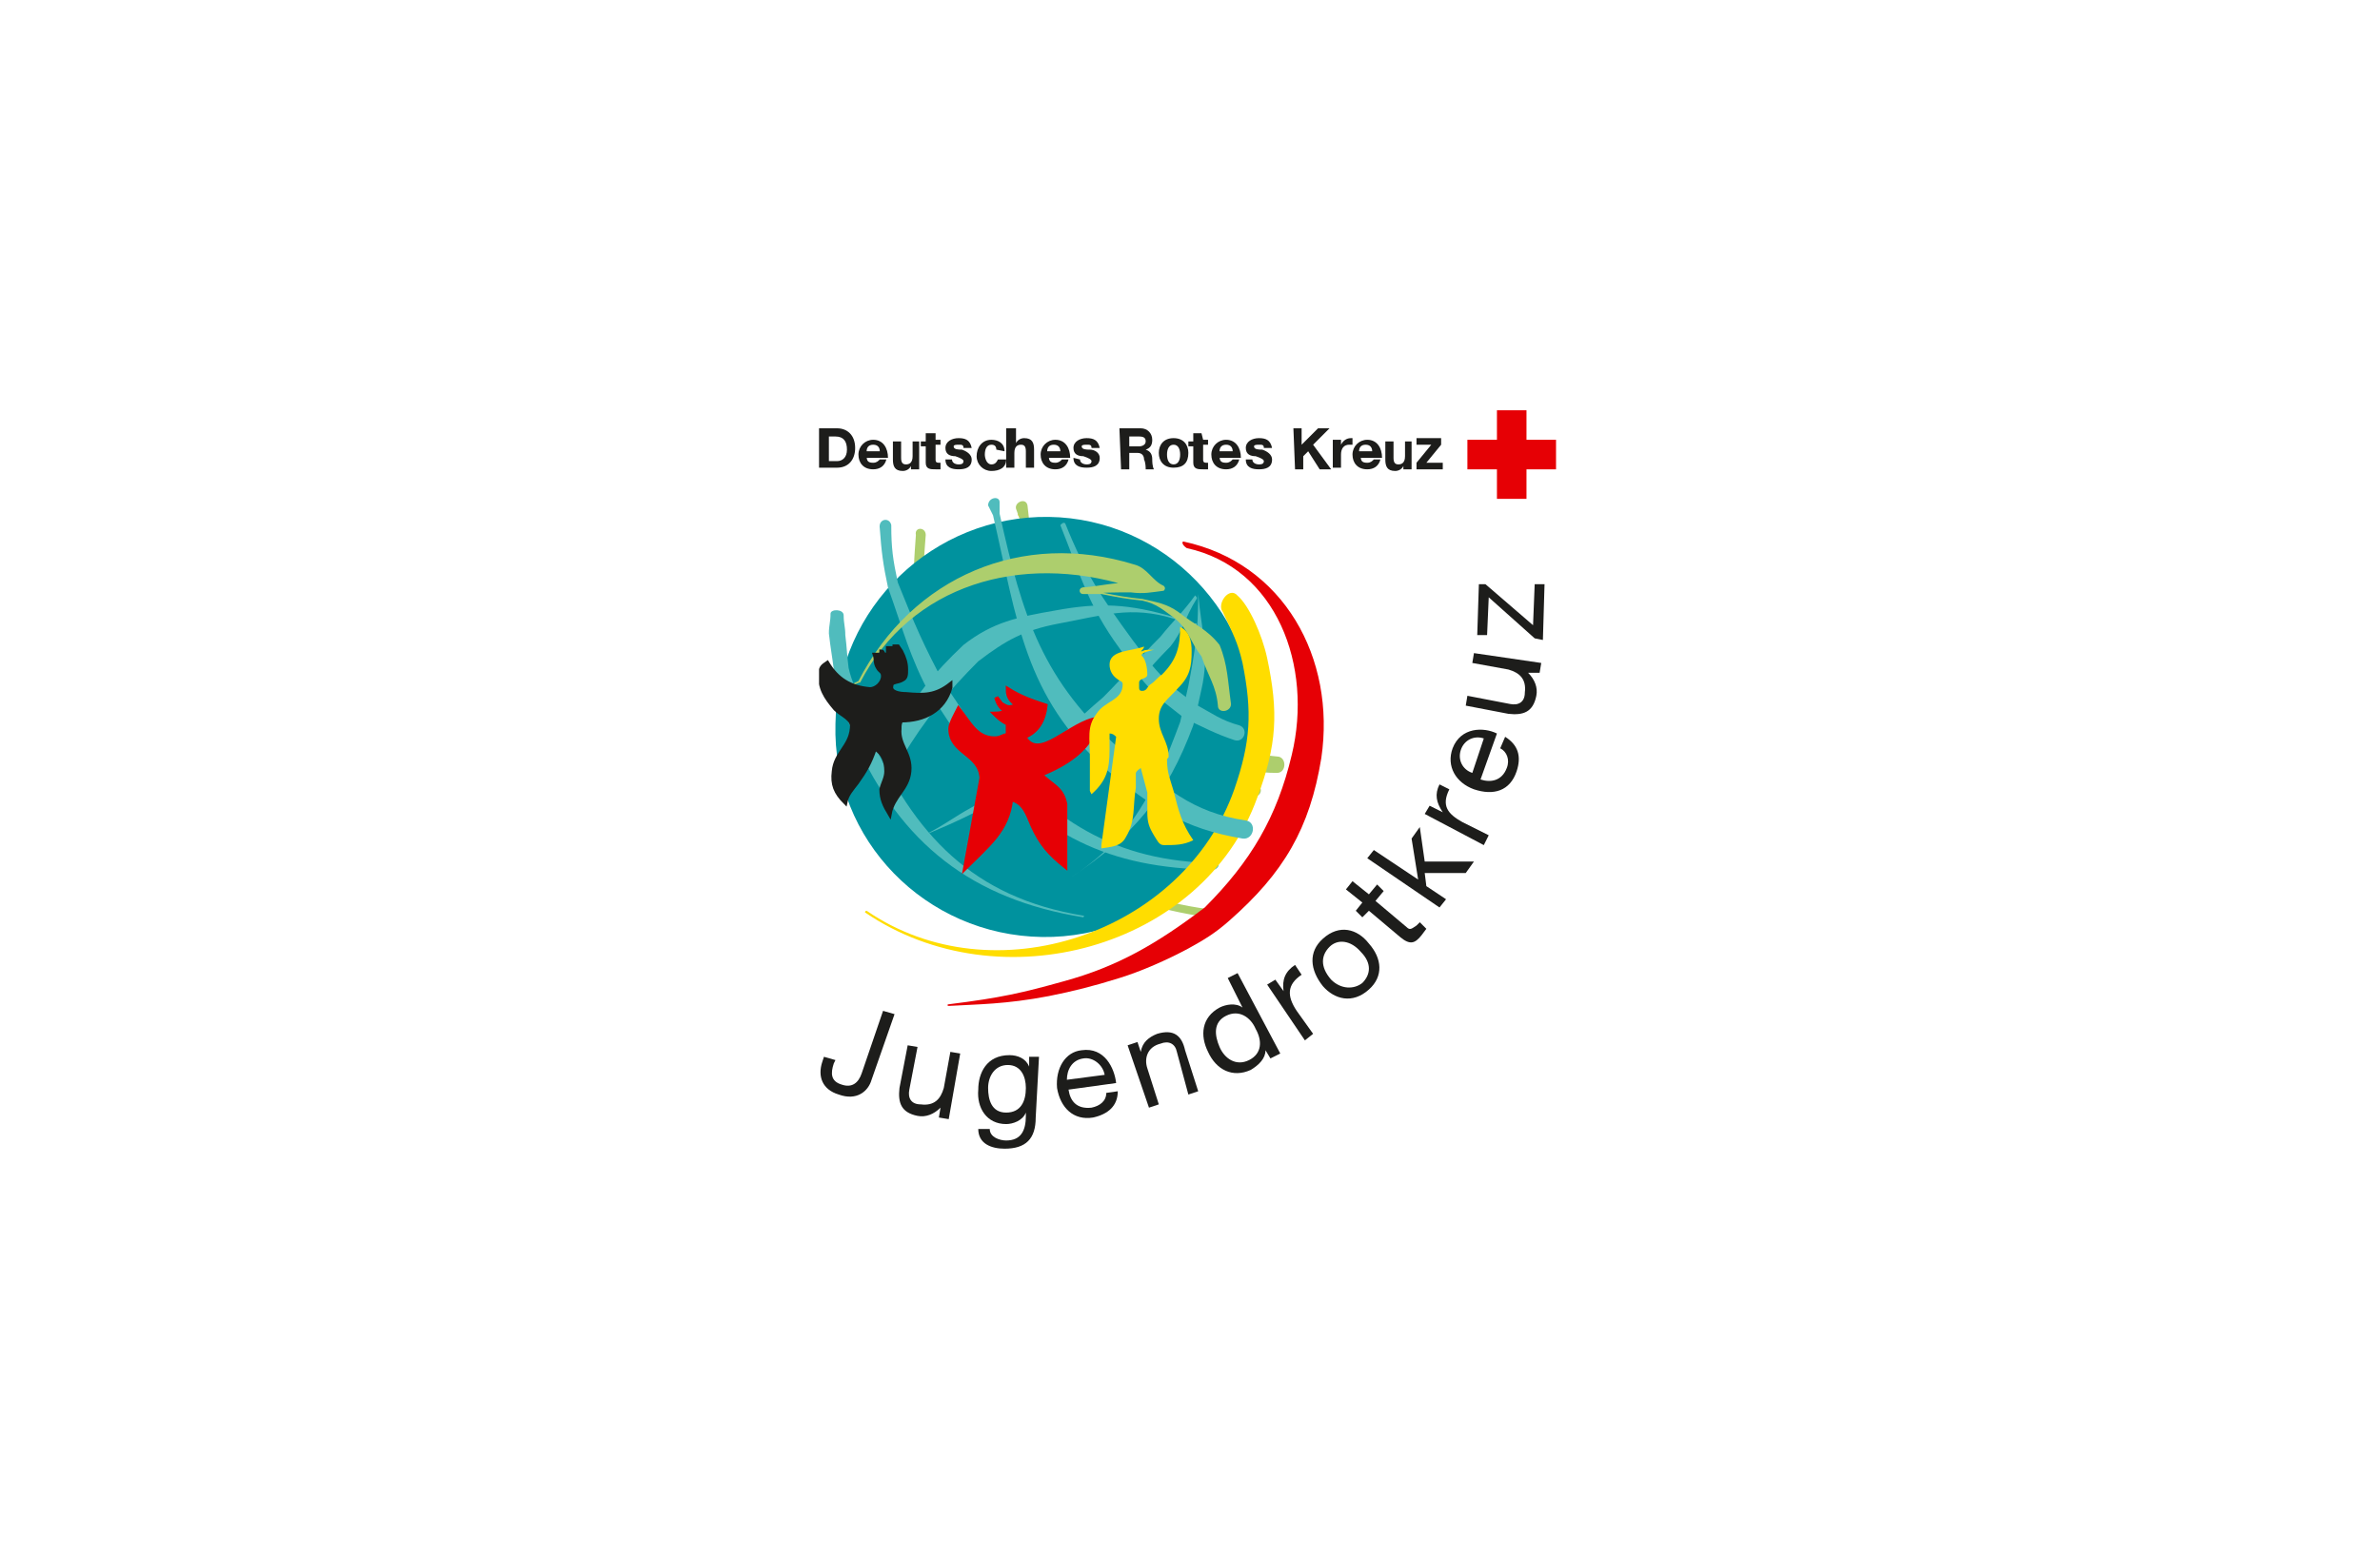
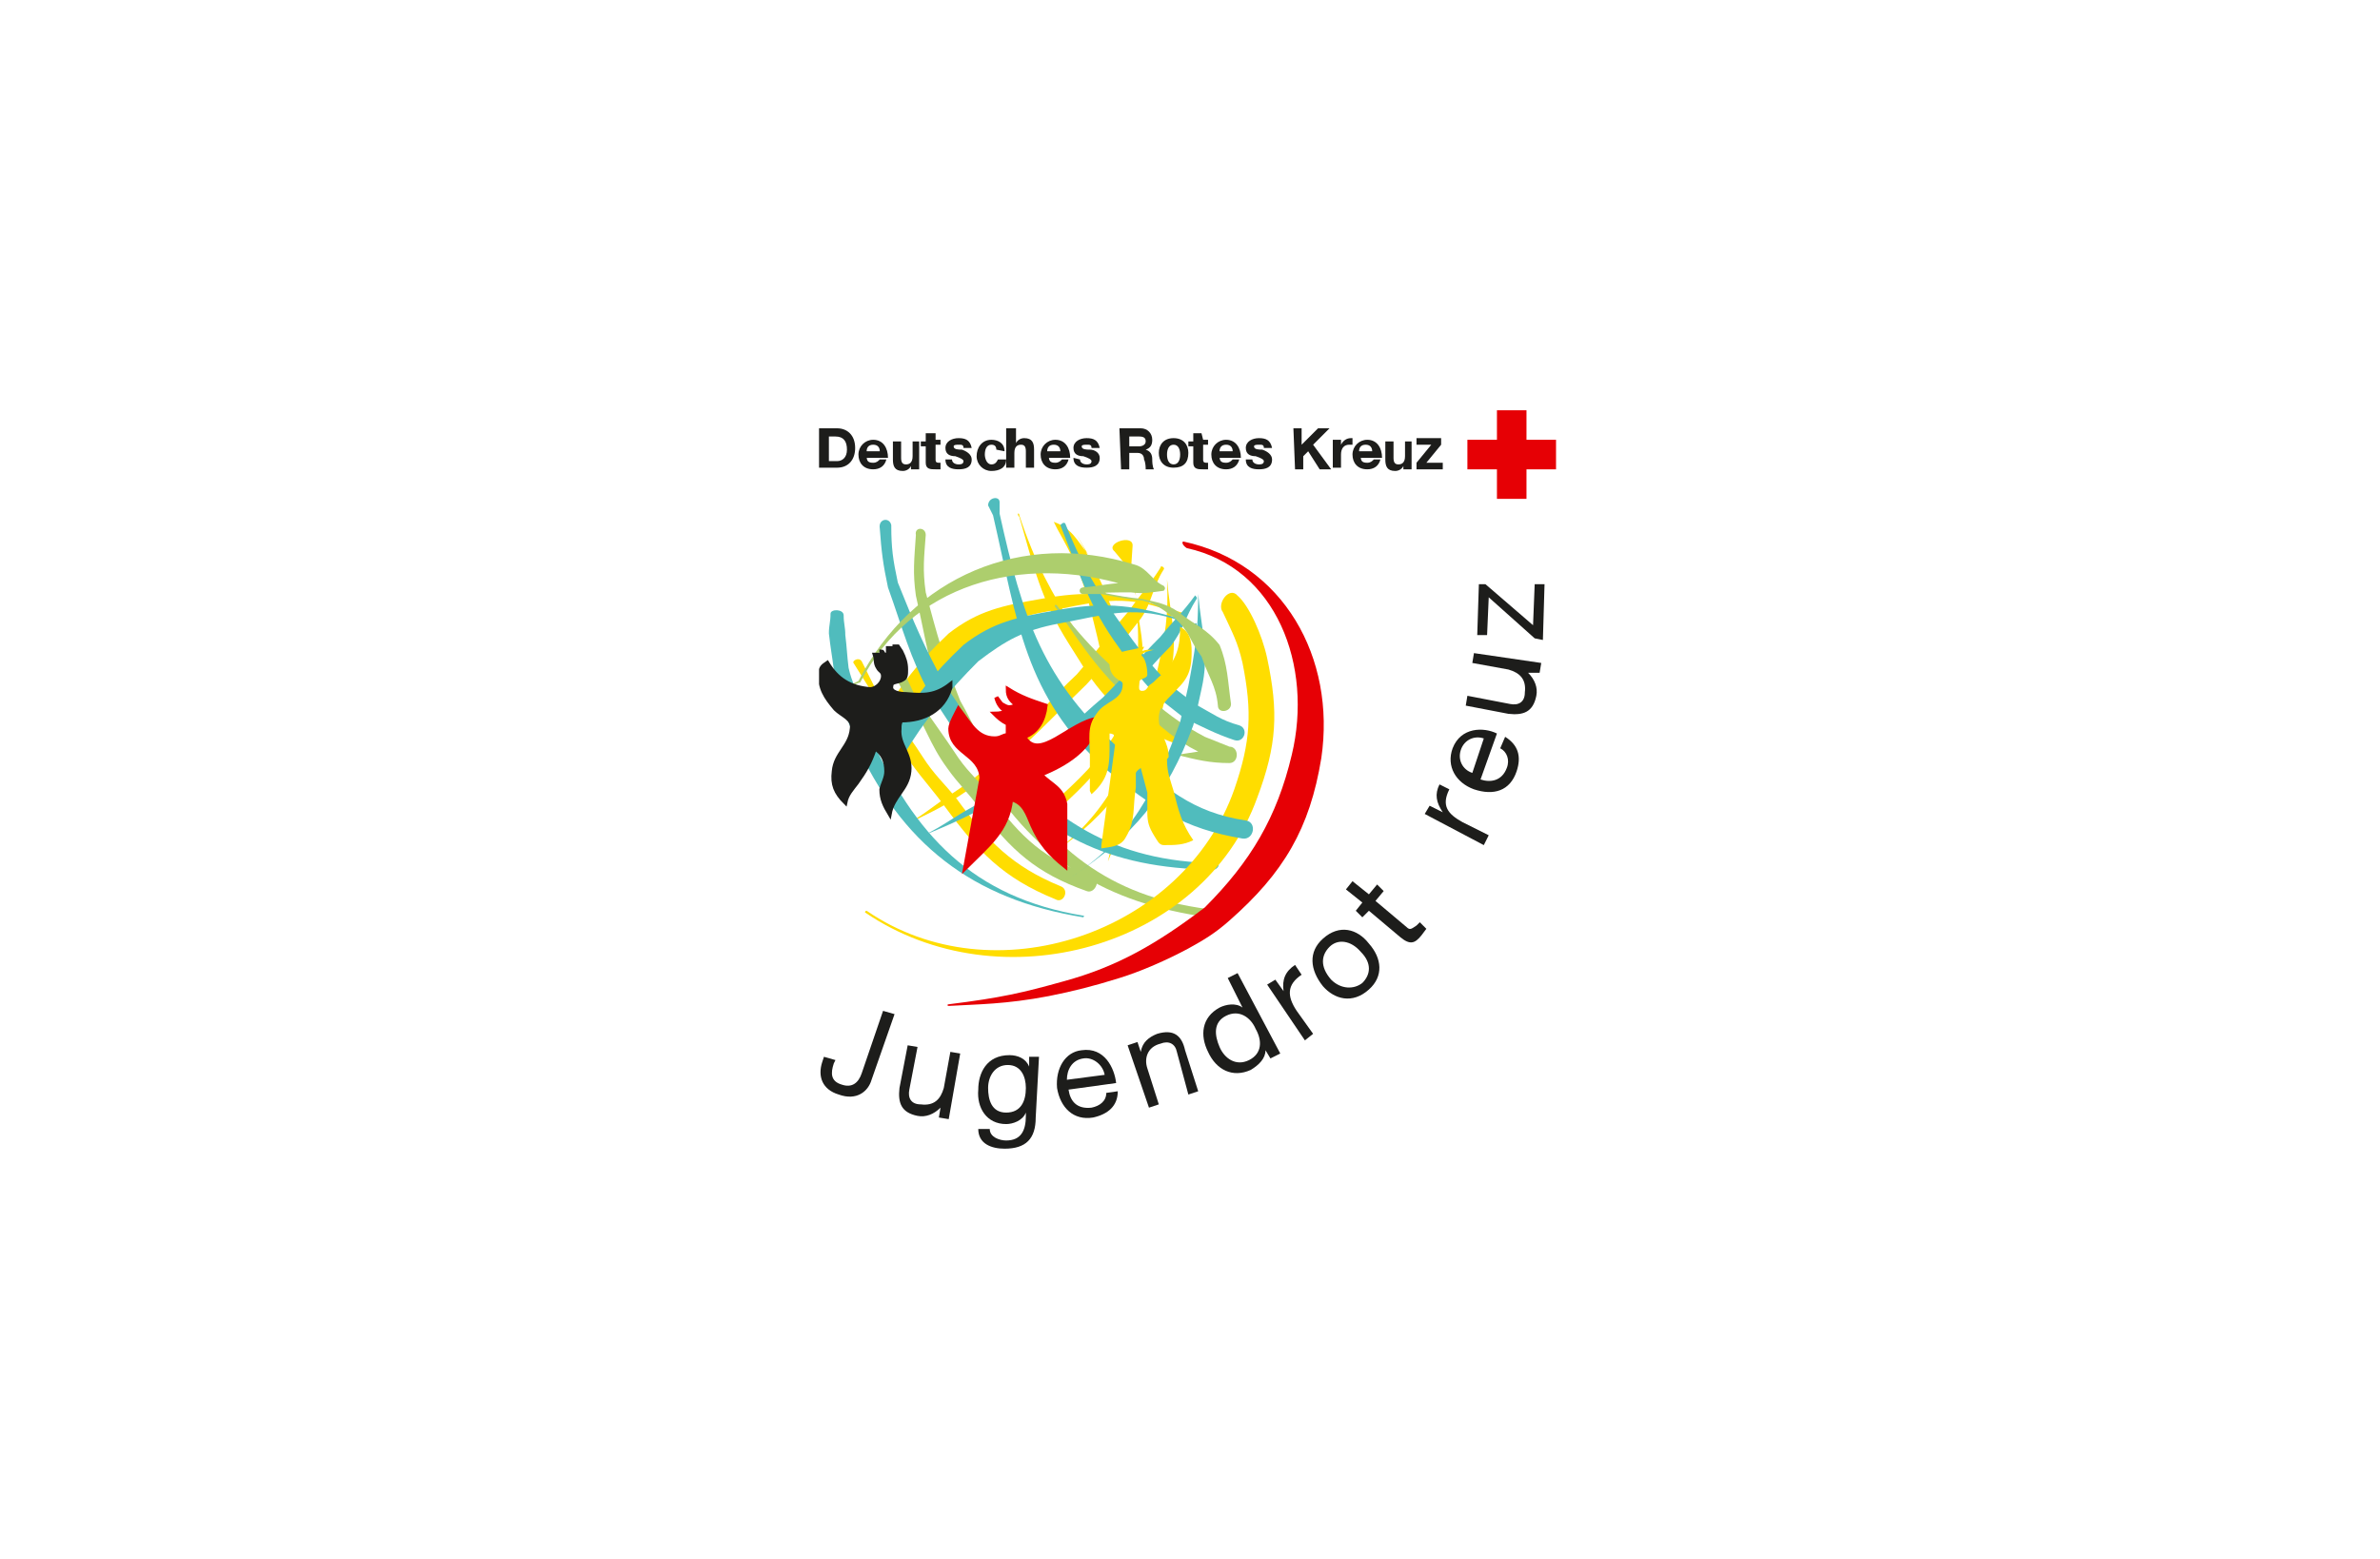
<svg xmlns="http://www.w3.org/2000/svg" xmlns:xlink="http://www.w3.org/1999/xlink" version="1.1" id="Ebene_1" x="0px" y="0px" viewBox="0 0 145 95" style="enable-background:new 0 0 145 95;" xml:space="preserve">
  <style type="text/css">
	.st0{clip-path:url(#SVGID_00000067213842146216570500000003017046851209586343_);}
	.st1{fill:#ADCE6D;}
	.st2{fill-rule:evenodd;clip-rule:evenodd;fill:#FFDD00;}
	.st3{fill:#FFDD00;}
	.st4{fill:#00929E;}
	.st5{fill:#50BCBD;}
	.st6{fill:#E60005;}
	.st7{fill:#1D1D1B;stroke:#1D1D1B;stroke-width:0.25;stroke-miterlimit:3.86;}
	.st8{fill:#E60005;stroke:#E60005;stroke-width:0.25;stroke-miterlimit:3.86;}
	.st9{fill:#1D1D1B;}
</style>
  <g>
    <g>
      <defs>
        <rect id="SVGID_1_" x="49.9" y="25" width="44.9" height="45" />
      </defs>
      <clipPath id="SVGID_00000106863005267690953840000016169070941989894558_">
        <use xlink:href="#SVGID_1_" style="overflow:visible;" />
      </clipPath>
      <g style="clip-path:url(#SVGID_00000106863005267690953840000016169070941989894558_);">
        <path class="st1" d="M56.4,32.6c-0.1,1.4-0.2,2.1,0,3.5c0.7,2.6,1.1,4.1,2.1,6.6c0.8,1.4,1.1,2.3,2.1,3.7c3.4,5.3,6.9,8.2,13,9     c0.3,0,0.2,0.5,0,0.5c-6.3-0.9-10.3-3.4-13.8-8.9c-1.1-1.4-1.3-2.4-2.2-3.8c-1-2.5-1.2-4.3-1.8-6.9c-0.2-1.4-0.1-2.2,0-3.7     C55.7,32.1,56.4,32.1,56.4,32.6L56.4,32.6z" />
        <path class="st2" d="M65.6,32.6c2.3,4.1,3.4,7.2,3.3,11.9c0,1.9-0.2,2.6-0.2,4.4c-0.4,1.3-0.7,2.4-1.2,3.6c0.2-1,0.5-1.5,0.5-2.5     c0.1-5-0.3-8-1.6-13c-0.5-2-1-3-2-4.8l-0.2-0.4c1.1,0.4,1.4,1.1,2.1,2L65.6,32.6L65.6,32.6z" />
        <path class="st3" d="M69,33.3l-0.1,1.5c0.1,0.6,0.2,0.9,0.3,1.5c0.1,1.5,0.5,2.5,0.4,4c-0.4,4-2.1,6.3-5,8.9     c-0.2,0.2-0.6-0.1-0.3-0.4c2.9-2.6,4.7-4.7,5-8.6c0.1-1.5,0-2.4-0.1-3.9c0-0.6-0.2-0.9-0.3-1.5l-1-1.2     C67.3,33.1,69.1,32.5,69,33.3L69,33.3z" />
        <path class="st3" d="M71.8,37.5l-1.2-0.5c-2.6-0.8-4.3-0.2-7,0.3c-2.1,0.4-3.2,1-4.9,2.3c-1.8,1.8-2.8,2.8-4.1,5     c-0.4,0.7-1.5,0-1.1-0.6c1.4-2.3,2.4-3.6,4.3-5.4c1.8-1.4,3.3-1.7,5.6-2.1c2.7-0.5,4.5-0.4,7.2,0.4l1.3,0.4     C72.1,37.3,72,37.6,71.8,37.5L71.8,37.5z" />
        <path class="st3" d="M70.9,34.7c-0.7,1.1-0.7,2-1.4,3c-1.2,1.5-1.9,2.5-3.3,4c-3,2.9-4.5,4.7-7.9,6.9c-1.1,0.7-1.8,1-3,1.6     c0,0,0,0,0,0c1.2-0.7,1.7-1.2,2.8-1.9c3.4-2.2,4.5-4.4,7.5-7.2c1.3-1.5,1.9-2.4,3.2-3.9c0.7-1,1.2-1.5,1.9-2.6     C70.7,34.4,71,34.6,70.9,34.7L70.9,34.7z" />
        <path class="st3" d="M71.1,35.3c0.2,2.3,0.7,3.6,0.2,5.8c-0.2,0.9-0.3,1.4-0.5,2.2c-1.6,4.3-3.6,6.7-7.5,9.3c0,0-0.1,0,0,0     c3.8-2.5,5.1-5.2,6.7-9.5c0.2-0.9,0.3-1.3,0.5-2.2C71,38.7,71.2,37.5,71.1,35.3C71,35.3,71.1,35.3,71.1,35.3L71.1,35.3z" />
        <path class="st3" d="M62.1,31.4c1,3,1.9,4.6,3.6,7.3c0.8,1.3,1.3,2,2.4,3.1l1.2,1.1c1,0.6,1.5,1.1,2.6,1.5     c0.6,0.2,0.2,1.1-0.3,0.9c-1.2-0.4-1.8-0.9-2.8-1.5l-1.3-1.2c-1.1-1.2-1.5-2-2.4-3.4c-1.7-2.7-2.1-4.6-3-7.7     C61.9,31.3,62.1,31.2,62.1,31.4L62.1,31.4z" />
        <path class="st3" d="M52.5,40.3l0.8,1.6c1.1,1.7,1.8,2.5,2.9,4.2c0.7,1.1,1.3,1.6,2.1,2.6c1.9,2.6,3.4,4.1,6.3,5.3     c0.6,0.2,0.2,1.1-0.3,0.8c-3.2-1.3-4.7-2.9-6.7-5.6c-0.8-1.1-1.3-1.6-2.1-2.7c-1.2-1.6-1.4-2.8-2.5-4.5l-1-1.6     C51.9,40.3,52.3,40,52.5,40.3L52.5,40.3z" />
-         <path class="st1" d="M62.6,30.8l0.2,1.8c0.3,0.8,0.7,1.1,1,1.9c0.9,1.9,1.2,3.1,2.3,4.8c0.5,1.4,1,2.2,1.9,3.3     c1.6,2.1,2.7,3.2,5.1,4.2c1.3,0.5,2.1,0.8,3.5,1.1c0.4,0.1,0.2,0.7-0.2,0.6c-1.4-0.3-2.2-0.5-3.5-1.1c-2.5-1.1-3.8-2.2-5.4-4.3     c-0.9-1.2-1.4-1.9-2-3.4c-1.1-1.8-1.4-2.9-2.4-4.9c-0.3-0.8-0.3-1.3-0.6-2.1L61.9,31C61.8,30.6,62.5,30.3,62.6,30.8L62.6,30.8z" />
        <path class="st1" d="M55,40.8l0.7,1.5c1.1,1.6,1.7,2.4,2.7,3.9c0.7,1,1.3,1.4,2,2.4c1.8,2.4,3.2,3.8,6.2,4.8     c0.5,0.2,0.1,1.1-0.4,0.9c-3.1-1.1-4.6-2.5-6.5-5c-0.7-1-1.3-1.5-2-2.5c-1.1-1.5-1.3-2.6-2.4-4.2l-0.8-1.4     C54.4,40.8,54.9,40.5,55,40.8L55,40.8z" />
-         <path class="st1" d="M64.4,36.9c1.9,2.5,3.3,3.8,5.8,5.8c1.2,1,1.9,1.5,3.2,2.2l1.5,0.6c1.2,0.3,1.8,0.5,2.9,0.6c0.6,0,0.6,1,0,1     c-1.2,0-2-0.2-3.2-0.5L73,45.8c-1.4-0.7-2.1-1.4-3.4-2.5c-2.5-2.1-3.5-3.7-5.3-6.3C64.2,36.9,64.3,36.8,64.4,36.9L64.4,36.9z" />
-         <path class="st4" d="M50.9,44.1c0.1-7.1,6-12.7,13-12.6c7.1,0.1,12.7,6,12.6,13c-0.1,7.1-6,12.7-13,12.6     C56.4,57,50.7,51.2,50.9,44.1z" />
+         <path class="st1" d="M64.4,36.9c1.9,2.5,3.3,3.8,5.8,5.8c1.2,1,1.9,1.5,3.2,2.2l1.5,0.6c0.6,0,0.6,1,0,1     c-1.2,0-2-0.2-3.2-0.5L73,45.8c-1.4-0.7-2.1-1.4-3.4-2.5c-2.5-2.1-3.5-3.7-5.3-6.3C64.2,36.9,64.3,36.8,64.4,36.9L64.4,36.9z" />
        <path class="st5" d="M72.7,38.2l-1.2-0.5c-2.6-0.8-4.3-0.2-7,0.3c-2.1,0.4-3.2,1-4.9,2.3c-1.8,1.8-3.3,3.6-4.6,5.8     c-0.4,0.7-1.1-0.7-0.6-1.4c1.4-2.3,2.4-3.6,4.3-5.4c1.8-1.4,3.3-1.7,5.6-2.1c2.7-0.5,4.5-0.4,7.2,0.4l1.3,0.4     C73,37.9,72.9,38.3,72.7,38.2L72.7,38.2z" />
        <path class="st5" d="M72.9,36.5c-0.7,1.1-0.8,1.9-1.6,2.9c-1.4,1.4-2.1,2.4-3.5,3.8c-3.2,2.6-4.8,4.3-8.4,6.3     c-1.2,0.6-1.9,0.9-3.1,1.4c0,0,0,0,0,0c1.2-0.6,1.8-1.1,2.9-1.7c3.6-2,4.8-4,8-6.7c1.4-1.4,2.1-2.3,3.5-3.7     c0.8-1,1.3-1.4,2.1-2.5C72.7,36.2,73,36.4,72.9,36.5L72.9,36.5z" />
        <path class="st5" d="M73,36.2c0.2,2.3,0.7,3.6,0.2,5.8c-0.2,0.9-0.3,1.4-0.5,2.2c-1.6,4.3-3.6,6.7-7.5,9.3c0,0-0.1,0,0,0     c3.8-2.5,5.1-5.2,6.7-9.5c0.2-0.9,0.3-1.3,0.5-2.2C72.8,39.7,73,38.5,73,36.2C72.9,36.2,73,36.2,73,36.2L73,36.2z" />
        <path class="st5" d="M64.9,31.9c1.2,3,2.2,4.5,4.1,7.1c0.9,1.2,1.4,1.9,2.5,2.9l1.3,1c1.1,0.6,1.6,1,2.7,1.3     c0.6,0.2,0.3,1.1-0.3,0.9c-1.2-0.4-1.9-0.8-3-1.3l-1.4-1.1c-1.2-1.1-1.7-1.9-2.6-3.2c-1.9-2.6-2.4-4.5-3.6-7.5     C64.7,31.9,64.8,31.8,64.9,31.9L64.9,31.9z" />
        <path class="st5" d="M54.3,32c0,1.4,0.1,2.1,0.4,3.5c1,2.5,1.6,3.9,2.9,6.3c1,1.3,1.3,2.2,2.5,3.4c3.9,4.8,7.8,7.3,14,7.4     c0.3,0,0.1,0.4-0.2,0.4c-6.4-0.1-10.4-2.1-14.6-7.1c-1.2-1.2-1.6-2.2-2.6-3.5c-1.3-2.4-1.7-4.1-2.6-6.6c-0.3-1.4-0.4-2.2-0.5-3.6     C53.5,31.6,54.2,31.5,54.3,32L54.3,32z" />
        <path class="st3" d="M75.4,36.3c0.7,0.6,1.5,2.4,1.8,3.8c0.7,3.3,0.6,5.3-0.6,8.5c-3.3,9.2-15.7,12.6-23.9,7c0,0,0-0.1,0.1-0.1     c7.7,5.3,19.3,1.4,22.4-7.4c1-2.9,1.1-4.7,0.5-7.7c-0.3-1.3-0.6-1.8-1.2-3.1C74.1,36.8,74.9,35.7,75.4,36.3L75.4,36.3z" />
        <path class="st5" d="M60.9,30.6l0,0.7c1.4,6.3,2.6,10.2,7.5,14.5c2.6,2.2,4.2,3.7,7.5,4.2c0.7,0.1,0.5,1.2-0.2,1.1     c-3.6-0.6-5.5-1.9-8.3-4.2c-5-4.5-5.4-9-6.9-15.5l-0.3-0.6C60.2,30.3,60.9,30.2,60.9,30.6L60.9,30.6z" />
        <path class="st1" d="M51.5,41.9l0.8-0.4c3.3-6.4,10-9.2,16.8-7.1c0.8,0.2,1.1,1,1.8,1.3c0.1,0.1,0.1,0.2,0,0.3     c-0.8,0.1-1.2,0.2-2,0.1c-1.1,0-1.7,0-2.8,0.1c-0.3,0-0.3-0.5,0-0.4l1,0.3c1,0.2,1.5,0.3,2.5,0.4c0.9,0.2,1.5,0.3,2.2,0.8     c1,0.8,1.7,1,2.5,2c0.5,1.2,0.5,2.2,0.7,3.6c0,0.5-0.8,0.6-0.8,0.1c-0.1-1.2-0.6-1.8-1-3c-0.7-0.9-0.7-1.5-1.6-2.3     c-0.7-0.5-1.1-0.9-2-1.1c-1-0.1-1.5-0.2-2.5-0.4H66c-0.3,0-0.3-0.4,0-0.4c1.1-0.1,1.8-0.3,2.9-0.3c0.7,0.1,1.2,0.2,1.9,0.2     c0.2,0,0.1,0.3,0,0.3c-0.7-0.3-1.3-0.1-2.1-0.3c-6.5-2-13.2-0.1-16.3,5.9C52.4,41.5,50.8,42.4,51.5,41.9L51.5,41.9z" />
        <path class="st5" d="M51.4,37.5c0,0.5,0.1,0.7,0.1,1.2c0.1,0.8,0.1,1.2,0.2,2c0.2,0.9,0.5,1.3,0.7,2.3c0.2,0.7,0.4,1.1,0.6,1.8     c2.7,6.1,6.3,9.9,13,11c0.1,0,0,0.1,0,0.1c-6.8-1.1-11.1-4.5-13.9-10.7c-0.2-0.7-0.4-1.2-0.7-1.9c-0.2-0.9-0.3-1.5-0.6-2.5     c-0.1-0.8-0.2-1.3-0.3-2.2c0-0.5,0.1-0.7,0.1-1.2C50.6,37.1,51.4,37.1,51.4,37.5L51.4,37.5z" />
        <path class="st6" d="M72.1,33c6.1,1.3,9.3,7.1,8.4,13.2c-0.7,4.3-2.3,7-5.6,9.9c-0.9,0.8-1.6,1.2-2.5,1.7     c-1.3,0.7-2.9,1.4-4.2,1.8c-1.6,0.5-2.8,0.8-4.3,1.1c-2.6,0.5-4.4,0.5-6.1,0.6c-0.1,0-0.1-0.1,0-0.1c3.2-0.4,4.5-0.7,7-1.4     c3.3-0.9,5.7-2.3,8.6-4.5c2.8-2.8,4.4-5.5,5.3-9.3c1.3-5.4-0.9-11.4-6.4-12.6C72,33.2,72,33,72.1,33L72.1,33z" />
        <path class="st7" d="M54.7,39.4h-0.2l0,0.4l-0.2,0.1l0-0.4l-0.2,0l0,0.4c0,0-0.1,0-0.2,0c-0.1,0-0.1-0.2-0.2-0.2c0,0,0,0.1,0,0.2     s0,0.1,0.1,0.2c0,0-0.1,0-0.2,0c-0.1,0,0-0.1-0.1-0.2l-0.2,0c0.1,0.3,0,0.5,0.2,0.8c0.1,0.2,0.3,0.2,0.3,0.5     c0,0.4-0.4,0.8-0.8,0.8c-1.2-0.1-2-0.6-2.6-1.6C50.1,40.6,50,40.7,50,41c-0.1,0.9,0.3,1.5,0.9,2.2c0.4,0.4,1.1,0.6,1,1.2     c-0.1,1.1-1,1.5-1.1,2.6c-0.1,0.8,0.1,1.3,0.7,1.9c0.1-0.5,0.4-0.8,0.7-1.2c0.5-0.7,0.8-1.2,1.1-2.1c0.5,0.3,0.7,0.8,0.7,1.4     c0,0.4-0.2,0.7-0.3,1.1c0,0.6,0.2,1,0.5,1.5c0.2-1.1,1.1-1.5,1.2-2.6c0.1-1.1-0.7-1.6-0.6-2.6c0-0.2,0-0.3,0.1-0.5     c1.4,0,2.6-0.6,3-2l0-0.2c-0.9,0.7-1.6,0.7-2.7,0.6c-0.4,0-1-0.1-0.9-0.5c0-0.3,0.4-0.2,0.7-0.4c0.2-0.1,0.2-0.3,0.2-0.6     c0-0.4-0.1-0.7-0.3-1.1L54.7,39.4L54.7,39.4z" />
        <path class="st8" d="M62.4,44.9c0.8-0.3,1.2-1,1.3-1.9c-0.9-0.3-1.5-0.5-2.3-1c0,0.5,0.2,0.7,0.6,1c-0.2,0-0.3,0.1-0.5,0.1     c-0.2,0-0.3-0.1-0.5-0.2l-0.3-0.4c0.1,0.4,0.3,0.7,0.7,0.9c-0.2,0-0.5,0.1-0.8,0.1c0.2,0.2,0.4,0.4,0.8,0.6v0.7     c-0.3,0-0.4,0.2-0.8,0.2c-1.1,0-1.5-0.9-2.2-1.8c-0.1,0.2-0.5,0.9-0.5,1.2c0,1.5,1.8,1.5,1.9,3l-1,5.5c1.4-1.4,2.6-2.3,2.8-4.2     c0.8,0.2,1,0.9,1.3,1.6c0.5,1.1,1,1.7,2,2.5v-3.8c-0.2-1-0.8-1.1-1.5-1.8c1.5-0.6,3.2-1.6,3.5-3.4C65.2,44,63.3,46.5,62.4,44.9     L62.4,44.9z" />
        <path class="st3" d="M69.6,42.1c0.3,0,0.3-0.3,0.5-0.4c0.3-0.2,0.4-0.4,0.7-0.6c0.9-0.9,1.1-1.7,1.1-2.9c0.6,0.3,0.7,0.9,0.7,1.5     c0,0.9-0.1,1.5-0.8,2.2c-0.6,0.7-1.2,1-1.2,1.9c0,0.9,0.6,1.4,0.6,2.3c0,0.1-0.1,0.1-0.1,0.2c0,0.8,0.2,1.2,0.4,1.9     c0.3,1.2,0.5,2,1.2,3c-0.6,0.3-1.1,0.3-1.8,0.3c-0.3,0-0.4-0.3-0.6-0.6c-0.3-0.5-0.4-0.8-0.4-1.4v-1.2l-0.4-1.5     c-0.1,0.1-0.2,0.1-0.3,0.3V48c-0.2,1.2,0,2-0.6,3c-0.3,0.6-0.9,0.6-1.5,0.7l0-0.2l0.9-6.6c-0.1-0.1-0.2-0.2-0.4-0.2v1     c0,1.2-0.2,1.9-1.1,2.7l-0.1-0.2v-2.1c0-1.1-0.2-1.8,0.4-2.6c0.5-0.8,1.6-0.8,1.6-1.8c0-0.2-0.2-0.2-0.3-0.3     c-0.3-0.2-0.5-0.5-0.5-0.9c0-0.9,1.3-0.8,2.1-1.1c0,0.1-0.1,0.2-0.2,0.3c0.1,0,0.2-0.1,0.4-0.1h0.4c0,0-1,0.2-0.7,0.4     c0.2,0.2,0.3,0.7,0.3,1.1c0,0.3-0.5,0.2-0.5,0.5c0,0.1,0,0.2,0,0.3C69.4,42.1,69.5,42.1,69.6,42.1L69.6,42.1z" />
        <path class="st6" d="M89.4,26.8h1.8V25H93v1.8h1.8v1.8H93v1.8h-1.8v-1.8h-1.8V26.8z" />
        <path class="st9" d="M49.9,26.1H51c0.6,0,1.1,0.4,1.1,1.2c0,0.7-0.4,1.2-1.1,1.2h-1.1V26.1z M50.5,28.1h0.5     c0.3,0,0.6-0.2,0.6-0.7c0-0.5-0.2-0.8-0.7-0.8h-0.4V28.1L50.5,28.1z" />
        <path class="st9" d="M52.8,27.8c0,0.3,0.1,0.4,0.4,0.4c0.2,0,0.3-0.1,0.4-0.2h0.4c-0.1,0.4-0.4,0.6-0.8,0.6     c-0.6,0-0.9-0.4-0.9-0.9c0-0.5,0.4-0.9,0.9-0.9c0.6,0,0.9,0.5,0.9,1.1H52.8L52.8,27.8z M53.6,27.5c0-0.2-0.1-0.4-0.4-0.4     c-0.3,0-0.4,0.2-0.4,0.4H53.6z" />
        <path class="st9" d="M56,28.6h-0.5v-0.2l0,0c-0.1,0.2-0.3,0.3-0.5,0.3c-0.5,0-0.6-0.3-0.6-0.7v-1.1h0.5v1c0,0.3,0.1,0.4,0.3,0.4     c0.2,0,0.4-0.1,0.4-0.5v-0.9H56V28.6L56,28.6z" />
        <path class="st9" d="M57,26.8h0.3v0.3H57V28c0,0.1,0,0.2,0.2,0.2c0,0,0.1,0,0.1,0v0.4c-0.1,0-0.2,0-0.3,0c-0.3,0-0.6,0-0.6-0.4     v-1h-0.3v-0.3h0.3v-0.5H57L57,26.8L57,26.8z" />
        <path class="st9" d="M58,28c0,0.2,0.2,0.3,0.4,0.3c0.1,0,0.3,0,0.3-0.2c0-0.1-0.2-0.2-0.5-0.3c-0.3,0-0.6-0.1-0.6-0.5     c0-0.4,0.4-0.6,0.8-0.6c0.4,0,0.7,0.1,0.8,0.6h-0.5c0-0.2-0.1-0.2-0.3-0.2c-0.1,0-0.3,0-0.3,0.1c0,0.2,0.3,0.2,0.5,0.2     c0.3,0.1,0.6,0.3,0.6,0.6c0,0.5-0.4,0.6-0.8,0.6c-0.4,0-0.8-0.1-0.8-0.6H58L58,28z" />
        <path class="st9" d="M60.7,27.4c0-0.2-0.1-0.3-0.3-0.3c-0.3,0-0.4,0.3-0.4,0.6c0,0.2,0.1,0.6,0.4,0.6c0.2,0,0.3-0.1,0.4-0.3h0.5     c0,0.5-0.4,0.7-0.9,0.7c-0.5,0-0.9-0.4-0.9-0.9c0-0.5,0.3-1,0.9-1c0.4,0,0.8,0.2,0.8,0.7L60.7,27.4L60.7,27.4z" />
        <path class="st9" d="M61.4,26.1h0.5V27l0,0c0.1-0.2,0.3-0.3,0.5-0.3c0.5,0,0.6,0.3,0.6,0.7v1.1h-0.5v-1c0-0.3-0.1-0.4-0.3-0.4     c-0.2,0-0.4,0.1-0.4,0.5v0.9h-0.5V26.1L61.4,26.1z" />
        <path class="st9" d="M63.9,27.8c0,0.3,0.1,0.4,0.4,0.4c0.2,0,0.3-0.1,0.4-0.2h0.4c-0.1,0.4-0.4,0.6-0.8,0.6     c-0.6,0-0.9-0.4-0.9-0.9c0-0.5,0.4-0.9,0.9-0.9c0.6,0,0.9,0.5,0.9,1.1H63.9L63.9,27.8z M64.6,27.5c0-0.2-0.1-0.4-0.4-0.4     c-0.3,0-0.4,0.2-0.4,0.4H64.6z" />
        <path class="st9" d="M65.8,28c0,0.2,0.2,0.3,0.4,0.3c0.1,0,0.3,0,0.3-0.2c0-0.1-0.2-0.2-0.5-0.3c-0.3,0-0.6-0.1-0.6-0.5     c0-0.4,0.4-0.6,0.8-0.6c0.4,0,0.7,0.1,0.8,0.6h-0.5c0-0.2-0.1-0.2-0.3-0.2c-0.1,0-0.3,0-0.3,0.1c0,0.2,0.3,0.2,0.5,0.2     c0.3,0,0.6,0.2,0.6,0.5c0,0.5-0.4,0.6-0.8,0.6c-0.4,0-0.8-0.1-0.8-0.6L65.8,28L65.8,28z" />
        <path class="st9" d="M68.2,26.1h1.3c0.4,0,0.7,0.3,0.7,0.7c0,0.3-0.1,0.5-0.4,0.6l0,0c0.3,0.1,0.4,0.3,0.4,0.6     c0,0.1,0,0.4,0.1,0.6h-0.5c0-0.1,0-0.4-0.1-0.6c0-0.2-0.1-0.4-0.4-0.4h-0.5v1h-0.5L68.2,26.1L68.2,26.1z M68.8,27.2h0.6     c0.2,0,0.4-0.1,0.4-0.3s-0.1-0.3-0.4-0.3h-0.6V27.2z" />
        <path class="st9" d="M71.5,26.7c0.6,0,0.9,0.4,0.9,0.9c0,0.6-0.3,0.9-0.9,0.9c-0.6,0-0.9-0.4-0.9-0.9     C70.6,27.1,70.9,26.7,71.5,26.7z M71.5,28.3c0.3,0,0.4-0.3,0.4-0.6c0-0.3-0.1-0.6-0.4-0.6s-0.4,0.3-0.4,0.6     C71.1,28,71.2,28.3,71.5,28.3z" />
        <path class="st9" d="M73.3,26.8h0.3v0.3h-0.3V28c0,0.1,0,0.2,0.2,0.2c0,0,0.1,0,0.1,0v0.4c-0.1,0-0.2,0-0.3,0     c-0.3,0-0.6,0-0.6-0.4v-1h-0.3v-0.3h0.3v-0.5h0.5L73.3,26.8L73.3,26.8z" />
        <path class="st9" d="M74.3,27.8c0,0.3,0.1,0.4,0.4,0.4c0.2,0,0.3-0.1,0.4-0.2h0.4c-0.1,0.4-0.4,0.6-0.8,0.6     c-0.6,0-0.9-0.4-0.9-0.9c0-0.5,0.4-0.9,0.9-0.9c0.6,0,0.9,0.5,0.9,1.1H74.3L74.3,27.8z M75.1,27.5c0-0.2-0.1-0.4-0.4-0.4     c-0.3,0-0.4,0.2-0.4,0.4H75.1z" />
        <path class="st9" d="M76.3,28c0,0.2,0.2,0.3,0.4,0.3c0.1,0,0.3,0,0.3-0.2c0-0.1-0.2-0.2-0.5-0.3c-0.3,0-0.6-0.1-0.6-0.5     c0-0.4,0.4-0.6,0.8-0.6s0.7,0.1,0.8,0.6h-0.5c0-0.2-0.1-0.2-0.3-0.2c-0.1,0-0.3,0-0.3,0.1c0,0.2,0.3,0.2,0.5,0.2     c0.3,0.1,0.6,0.3,0.6,0.6c0,0.5-0.4,0.6-0.8,0.6c-0.4,0-0.8-0.1-0.8-0.6H76.3L76.3,28z" />
        <path class="st9" d="M78.8,26.1h0.5v1l1-1h0.7l-1,1l1.1,1.5h-0.7l-0.7-1.1l-0.3,0.3v0.8h-0.5L78.8,26.1L78.8,26.1z" />
        <path class="st9" d="M81.2,26.8h0.5v0.3l0,0c0.1-0.2,0.3-0.4,0.6-0.4c0,0,0.1,0,0.1,0v0.4c0,0-0.1,0-0.2,0     c-0.3,0-0.5,0.2-0.5,0.6v0.8h-0.5C81.2,28.6,81.2,26.8,81.2,26.8z" />
        <path class="st9" d="M82.9,27.8c0,0.3,0.1,0.4,0.4,0.4c0.2,0,0.3-0.1,0.4-0.2h0.4c-0.1,0.4-0.4,0.6-0.8,0.6     c-0.6,0-0.9-0.4-0.9-0.9c0-0.5,0.4-0.9,0.9-0.9c0.6,0,0.9,0.5,0.9,1.1H82.9L82.9,27.8z M83.6,27.5c0-0.2-0.1-0.4-0.4-0.4     c-0.3,0-0.4,0.2-0.4,0.4H83.6z" />
        <path class="st9" d="M86,28.6h-0.5v-0.2l0,0c-0.1,0.2-0.3,0.3-0.5,0.3c-0.5,0-0.6-0.3-0.6-0.7v-1.1h0.5v1c0,0.3,0.1,0.4,0.3,0.4     c0.2,0,0.4-0.1,0.4-0.5v-0.9H86V28.6L86,28.6z" />
        <path class="st9" d="M86.3,28.2l0.9-1.1h-0.9v-0.4h1.5v0.4l-0.9,1.1h1v0.4h-1.6V28.2L86.3,28.2z" />
        <path class="st9" d="M53.1,65.8c-0.2,0.7-0.9,1.3-2,0.9c-1-0.3-1.3-1.1-1-2l0.1-0.3l0.7,0.2l-0.1,0.2c-0.2,0.6-0.2,1.1,0.5,1.3     c0.6,0.2,1-0.1,1.2-0.7l1.3-3.8l0.7,0.2L53.1,65.8L53.1,65.8z" />
        <path class="st9" d="M57.8,68.2l-0.6-0.1l0.1-0.6l0,0c-0.4,0.4-0.9,0.6-1.4,0.5c-1-0.2-1.2-0.8-1.1-1.7l0.5-2.6l0.6,0.1l-0.5,2.6     c-0.1,0.5,0.1,0.9,0.7,0.9c0.8,0.1,1.2-0.3,1.4-1l0.4-2.2l0.6,0.1L57.8,68.2L57.8,68.2z" />
        <path class="st9" d="M63.1,68.1c0,1.3-0.6,1.9-1.9,1.9c-0.8,0-1.6-0.3-1.6-1.2h0.7c0,0.5,0.6,0.7,1,0.7c0.9,0,1.2-0.6,1.2-1.5     v-0.2l0,0c-0.2,0.5-0.8,0.7-1.2,0.7c-1.2,0-1.8-1-1.7-2.1c0-1,0.5-2.1,1.9-2.1c0.5,0,1,0.2,1.2,0.7l0,0l0,0v-0.6h0.6L63.1,68.1     L63.1,68.1z M62.5,66.3c0-0.7-0.3-1.4-1.1-1.4c-0.8,0-1.2,0.7-1.2,1.4c0,0.7,0.2,1.5,1.1,1.5S62.5,67.1,62.5,66.3L62.5,66.3z" />
        <path class="st9" d="M68.1,66.5c0,0.9-0.6,1.4-1.5,1.6c-1.2,0.2-2-0.6-2.2-1.8c-0.1-1.2,0.5-2.2,1.5-2.3c1.4-0.2,2,1.1,2.1,2     l-2.9,0.4c0.1,0.7,0.5,1.2,1.4,1.1c0.5-0.1,0.9-0.4,0.9-0.9L68.1,66.5L68.1,66.5z M67.3,65.5c-0.1-0.6-0.7-1.1-1.3-1     c-0.7,0.1-1,0.7-1,1.3L67.3,65.5L67.3,65.5z" />
        <path class="st9" d="M68.7,63.7l0.6-0.2l0.2,0.6l0,0c0.1-0.6,0.5-0.9,1-1.1c1-0.3,1.5,0.1,1.7,1l0.8,2.5l-0.6,0.2l-0.7-2.6     c-0.1-0.5-0.5-0.7-1-0.5c-0.8,0.2-1,0.9-0.8,1.5l0.7,2.2l-0.6,0.2L68.7,63.7L68.7,63.7z" />
        <path class="st9" d="M78,64.2l-0.6,0.3L77.1,64l0,0c0,0.5-0.4,0.9-0.9,1.2c-1.1,0.5-2.1,0-2.6-1.1c-0.5-1-0.4-2.1,0.7-2.7     c0.4-0.2,1-0.3,1.4,0l0,0l-0.9-1.8l0.6-0.3L78,64.2L78,64.2z M76.1,64.6c0.8-0.4,0.8-1.2,0.4-1.9c-0.3-0.7-1-1.2-1.8-0.8     c-0.8,0.4-0.7,1.2-0.4,1.9C74.6,64.5,75.3,65,76.1,64.6L76.1,64.6z" />
        <path class="st9" d="M77.2,60l0.5-0.3l0.5,0.7l0,0c-0.1-0.7,0.1-1.2,0.7-1.6l0.4,0.6c-0.9,0.6-0.9,1.3-0.3,2.2l1,1.4l-0.5,0.4     L77.2,60L77.2,60z" />
        <path class="st9" d="M80.6,57.2c1-0.9,2.1-0.6,2.8,0.3c0.8,0.9,0.9,2,0,2.8c-1,0.9-2.1,0.6-2.8-0.2C79.8,59.1,79.7,58,80.6,57.2     L80.6,57.2z M83,59.9c0.5-0.5,0.6-1.2-0.1-1.9c-0.6-0.7-1.4-0.8-1.9-0.3c-0.5,0.5-0.6,1.2,0.1,2C81.7,60.3,82.5,60.3,83,59.9z" />
        <path class="st9" d="M83.4,54.5l0.5-0.6l0.4,0.4l-0.5,0.6l1.9,1.6c0.2,0.2,0.3,0.1,0.6-0.1l0.2-0.2l0.4,0.4l-0.3,0.4     c-0.4,0.5-0.7,0.6-1.3,0.1l-1.9-1.6L83,55.9l-0.4-0.4L83,55L82,54.2l0.4-0.5L83.4,54.5L83.4,54.5z" />
-         <path class="st9" d="M83.3,52.3l0.4-0.5l2.7,1.8l-0.4-2.5l0.5-0.7l0.3,2.1h3l-0.5,0.7l-2.5,0l0.1,0.8l1.2,0.8l-0.4,0.5L83.3,52.3     z" />
        <path class="st9" d="M86.8,49.6l0.3-0.5l0.8,0.4l0,0c-0.4-0.6-0.5-1.1-0.2-1.7l0.6,0.3c-0.5,1-0.1,1.5,0.8,2l1.6,0.8l-0.3,0.6     L86.8,49.6L86.8,49.6z" />
        <path class="st9" d="M91.7,44.9c0.8,0.5,1,1.2,0.7,2.1c-0.4,1.2-1.4,1.5-2.6,1.1c-1.1-0.4-1.7-1.4-1.3-2.5     c0.5-1.3,1.9-1.3,2.7-0.9l-1,2.8c0.6,0.2,1.3,0.1,1.6-0.7c0.2-0.5,0-1-0.4-1.2L91.7,44.9z M90.4,45c-0.6-0.2-1.2,0.1-1.4,0.7     c-0.2,0.6,0.1,1.2,0.7,1.4L90.4,45L90.4,45z" />
        <path class="st9" d="M93.9,40.4l-0.1,0.6L93.1,41l0,0c0.4,0.4,0.6,0.9,0.5,1.4c-0.2,1-0.8,1.2-1.7,1.1L89.3,43l0.1-0.6l2.6,0.5     c0.5,0.1,0.9-0.1,0.9-0.7c0.1-0.8-0.3-1.2-1-1.4l-2.2-0.4l0.1-0.6L93.9,40.4L93.9,40.4z" />
        <path class="st9" d="M93.5,38.9l-2.8-2.5l-0.1,2.3H90l0.1-3.1h0.4l2.9,2.5l0.1-2.5h0.6L94,39L93.5,38.9z" />
      </g>
    </g>
  </g>
</svg>